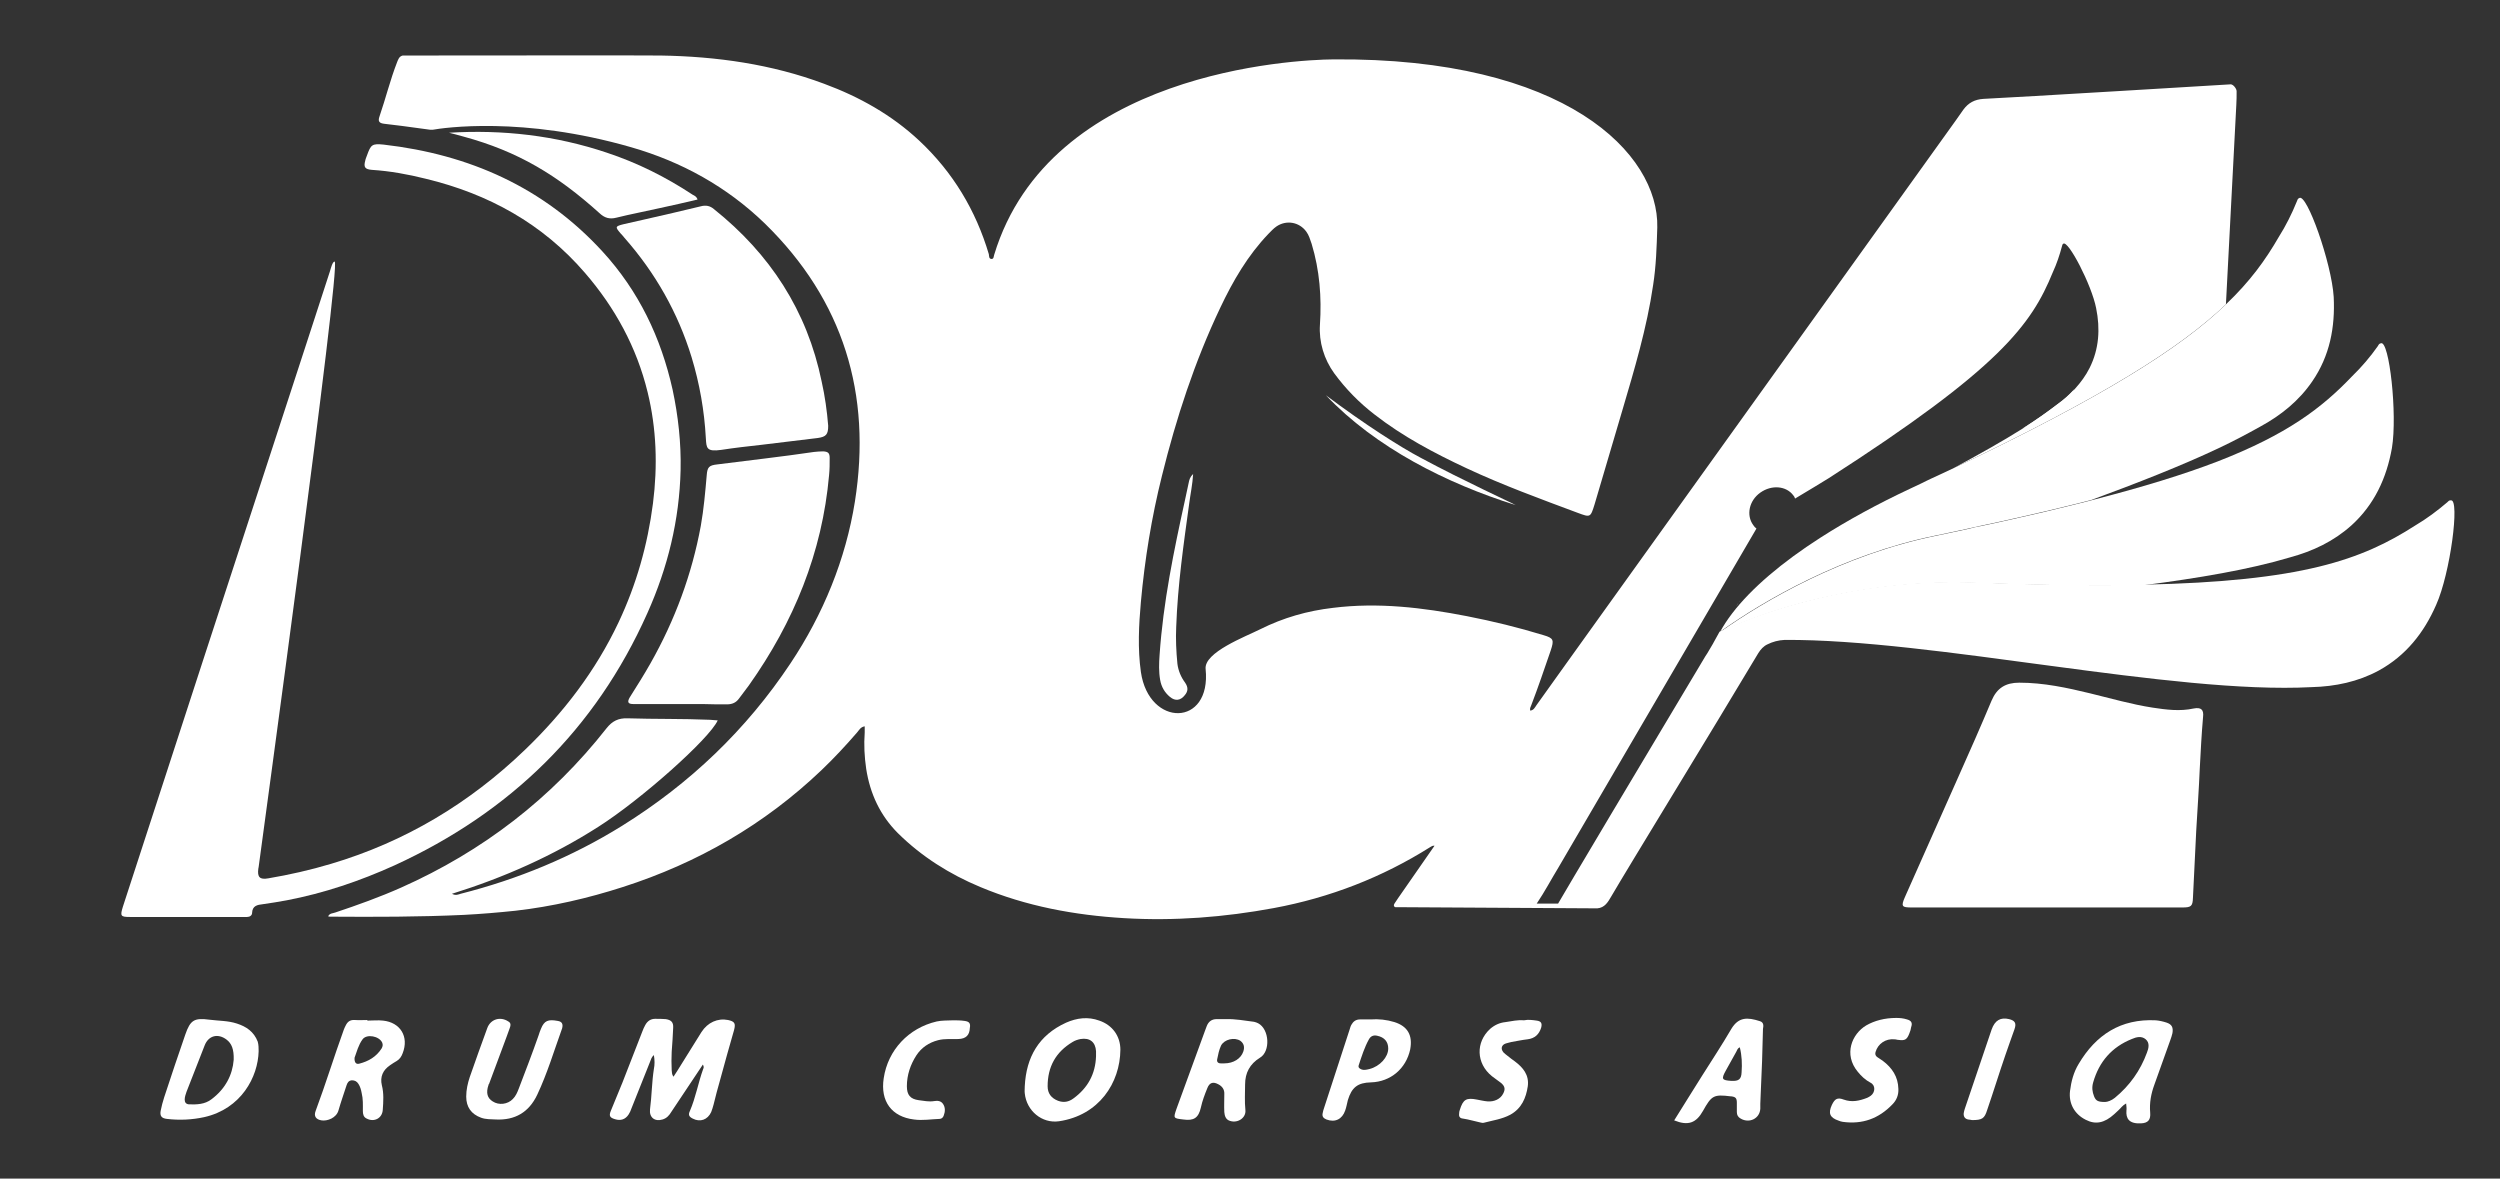
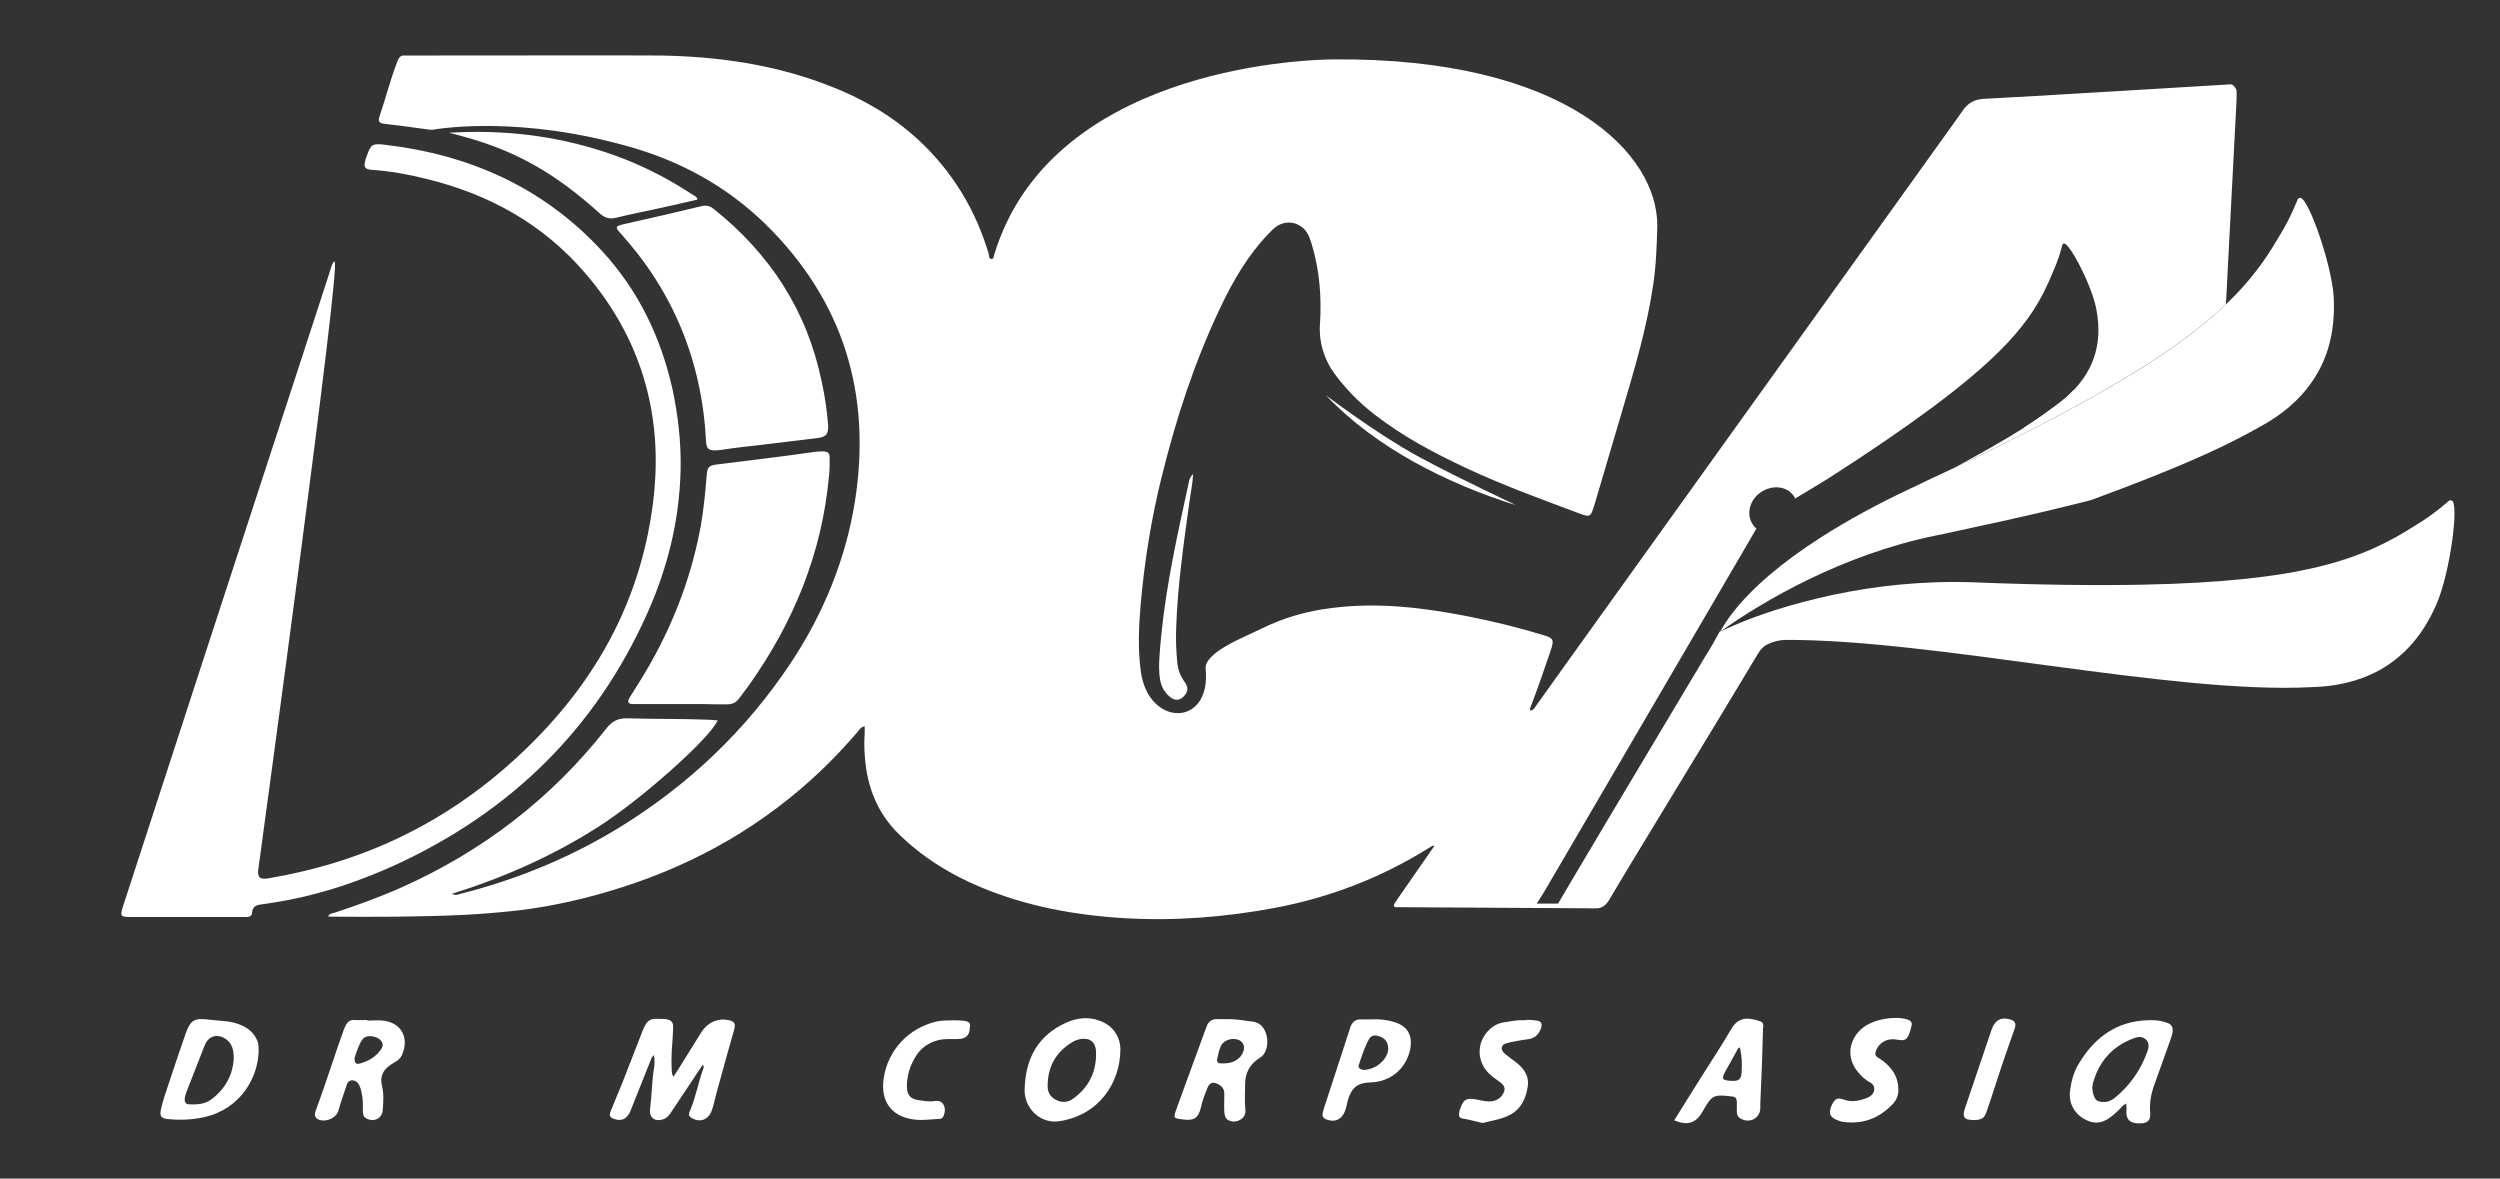
<svg xmlns="http://www.w3.org/2000/svg" version="1.1" x="0px" y="0px" viewBox="0 0 841.9 396.9" style="enable-background:new 0 0 841.9 396.9;" xml:space="preserve">
  <rect x="0" y="0" width="841.9" height="396.9" fill="#333333" stroke="none" />
  <style type="text/css">
	.st0{fill:#FFFFFF;}
</style>
  <g id="Layer_3">
</g>
  <g id="Layer_2">
    <g>
      <path class="st0" d="M745.7,108.8c-0.6,0.4-1.2,0.9-1.8,1.3C744.5,109.6,745.2,109.2,745.7,108.8    C745.8,108.8,745.8,108.8,745.7,108.8z" />
      <path class="st0" d="M585.2,203.4C585.2,203.4,585.2,203.4,585.2,203.4C585.2,203.4,585.2,203.4,585.2,203.4c0,0-0.2,0.4-0.5,0.7    c0.2-0.3,0.6-0.9,1.2-1.8c0,0-0.1,0.1-0.1,0.1C585.8,202.4,585.5,202.9,585.2,203.4z" />
      <path class="st0" d="M692.9,136.1c-3.5,2.7-7.5,5.5-11.9,8.3c0.6-0.3,1.1-0.5,1.7-0.8c0.4-0.2,0.8-0.4,1.1-0.5    c-0.1,0-0.1,0-0.2-0.1c2-1.1,6.7-3.7,11.9-7.7c1.2-0.9,2.2-2.4,3-4.2C696.9,132.9,695,134.6,692.9,136.1z" />
      <path class="st0" d="M663.2,178c1.2-0.3,2.4-0.5,3.5-0.8C665.5,177.5,664.4,177.7,663.2,178z" />
      <path class="st0" d="M657.1,179.2c0.8-0.2,1.5-0.3,2.3-0.5C658.7,178.9,657.9,179.1,657.1,179.2z" />
      <path class="st0" d="M680.4,174.2c-4.3,1-8.9,2-13.6,3C671.5,176.2,676,175.2,680.4,174.2L680.4,174.2z" />
      <path class="st0" d="M651.9,180.3c1.3-0.3,2.5-0.5,3.8-0.8C654.4,179.8,653.2,180.1,651.9,180.3z" />
      <path class="st0" d="M660.4,178.6c0.9-0.2,1.8-0.4,2.7-0.6C662.2,178.2,661.3,178.4,660.4,178.6z" />
      <path class="st0" d="M650.5,161.1C650.5,161.1,650.5,161.1,650.5,161.1C650.5,161.2,650.5,161.2,650.5,161.1    c-1.2,0.6-2.4,1.1-3.5,1.7c-1.2,0.6-2.4,1.1-3.6,1.7c-10.9,5.1-21.2,10.7-30.4,16.6c-12.8,8.2-23.2,17-29.7,25.5    c-1.6,2.1-2.9,4.1-4,6.1c0.1-0.1,0.2-0.1,0.3-0.2c14.2-10.1,40.9-25.8,72.5-32.2c1.3-0.3,2.5-0.5,3.8-0.8c0.5-0.1,1-0.2,1.4-0.3    c0.8-0.2,1.5-0.3,2.3-0.5c0.3-0.1,0.6-0.1,1-0.2c0.9-0.2,1.8-0.4,2.7-0.6c0,0,0,0,0,0c1.2-0.3,2.4-0.5,3.5-0.8c0,0,0,0,0.1,0    c4.7-1,9.3-2,13.6-3c5.4-1.2,10.4-2.4,15.3-3.6c0.1,0,0.3-0.1,0.4-0.1c2.7-0.7,5.4-1.3,8-2c15.5-5.7,30.3-11.5,42.8-17.4    c5.1-2.4,9.8-4.9,14.1-7.3c7-3.8,13.1-8.7,17.6-15.3c5.9-8.6,7.7-18.2,7.2-28.4c-0.7-11.4-9.1-35.1-11.6-33.3    c-0.6,0.2-0.6,0.7-0.8,1.1c-1.7,4.2-3.7,8.2-6.1,12c-4.5,7.8-9.7,15-17.8,22.7c-15.3,14.7-40.9,30.9-91.6,55.1    C655.4,158.8,653,160,650.5,161.1z" />
-       <path class="st0" d="M801.8,115.6c-0.6,0.1-0.8,0.5-1,0.9c-2.6,3.7-5.5,7.1-8.7,10.2c-10.2,10.7-21.9,19.6-45.3,28.7    c-11.2,4.3-25,8.6-42.6,13.1c-2.6,0.7-5.2,1.3-8,2c-0.1,0-0.3,0.1-0.4,0.1c-4.8,1.2-9.9,2.4-15.3,3.6c-4.3,1-8.9,2-13.6,3    c0,0,0,0-0.1,0c-1.2,0.2-2.4,0.5-3.5,0.8c0,0,0,0,0,0c-0.9,0.2-1.8,0.4-2.7,0.6c-0.3,0.1-0.6,0.1-1,0.2c-0.8,0.2-1.5,0.3-2.3,0.5    c-0.5,0.1-0.9,0.2-1.4,0.3c-1.3,0.3-2.5,0.5-3.8,0.8c-31.6,6.4-58.2,22.1-72.5,32.2c-0.1,0.1-0.2,0.1-0.3,0.2c0,0,0,0,0,0.1    c0,0,0.1-0.1,0.2-0.1c0.9-0.4,3.8-1.7,4.8-2.1c7.6-3.3,19.2-7.3,33.2-10.2c13.7-2.9,29.9-4.8,47.1-4.2c22.5,0.8,41.3,1.1,57.1,0.8    c18.6-2.4,35.8-5.3,49.5-9.4c7.7-2.1,14.7-5.4,20.7-10.8c7.7-7,11.8-15.9,13.6-26C807.4,139.5,804.6,114.5,801.8,115.6z" />
      <polygon class="st0" points="585.2,203.4 585.2,203.4 585.2,203.4 585.2,203.4   " />
      <path class="st0" d="M218,206.5c6.9-15.4,10.8-31.4,11.2-48.2c0.2-9.1-0.8-18.2-2.7-27.1c-3.9-17.5-11.4-33.2-23.6-46.5    c-19.8-21.6-44.9-32.7-73.7-36c-3.9-0.4-4.3,0-5.6,3.6c-0.2,0.6-0.5,1.2-0.6,1.8c-0.6,2.2-0.1,2.9,2.2,3.1    c6.2,0.4,12.2,1.5,18.2,3c21.1,5.1,39.3,15.1,53.6,31.7c10.1,11.7,17.4,25,21.1,40.2c3,12.3,3.4,24.8,1.8,37.4    c-1.8,14-5.6,27.4-11.6,40.1c-7.7,16.3-18.5,30.4-31.5,42.9c-18.7,18-40.4,31-65.3,38.4c-7,2.1-14.1,3.7-21.2,4.9    c-2.8,0.5-3.7-0.4-3.3-3.3c0-0.2,0.1-0.3,0.1-0.5c0.7-5.5,27.9-203.7,25.6-203.9c-0.7-0.1-1.3,2.3-1.6,3.3    c-5.3,16.2-10.5,32.4-15.8,48.5c-18,55.1-36,110.3-53.9,165.4c-1,3.2-0.8,3.5,2.4,3.5c12.6,0,25.1,0,37.7,0c0.6,0,1.1,0,1.7,0    c0.9,0,1.7-0.5,1.7-1.4c0.1-2.4,1.8-2.7,3.6-2.9c2.7-0.4,5.4-0.8,8-1.3c12.6-2.4,24.7-6.5,36.4-11.8    C171.7,273.6,200.5,245.7,218,206.5z" />
-       <path class="st0" d="M738.7,238.6c-4.6,1-9.2,0.4-13.8-0.3c-7.1-1.1-14-3.1-21-4.8c-7.8-1.9-15.7-3.6-23.9-3.6    c-4.6,0-7.5,1.8-9.3,6c-3.6,8.6-7.4,17.2-11.2,25.7c-6,13.5-12,27-18,40.5c-1.4,3.2-1,3.5,2.3,3.5c15.2,0,76.8,0,91.1,0    c3,0,3.5-0.4,3.6-3.3c0.4-7.5,0.7-15,1.1-22.5c0.4-7,0.9-14,1.2-21.1c0.3-5.7,0.6-11.5,1.1-17.2    C742.2,239,741.3,238.1,738.7,238.6z" />
      <path class="st0" d="M244.8,237.2c1.8,0,3.1-0.6,4.1-2c1.1-1.5,2.2-2.9,3.3-4.4c15.1-21.3,24.7-44.7,27-70.8    c0.2-1.9,0.2-3.8,0.2-5.8c0-1.7-0.6-2.1-2.2-2.2c-1,0-2.1,0.1-3.1,0.2c-10.8,1.6-21.7,2.8-32.6,4.2c-2.7,0.3-3.3,0.9-3.5,3.6    c-0.5,5.7-1,11.5-2,17.1c-3,16.3-8.7,31.7-16.9,46.2c-2.2,3.9-4.6,7.7-7,11.5c-1,1.7-0.6,2.3,1.3,2.3c5.3,0,10.6,0,15.8,0    c0,0,0,0,0,0c2.6,0,5.1,0,7.7,0C239.5,237.2,242.2,237.2,244.8,237.2z" />
      <path class="st0" d="M240.4,70.4c-1.3-1.1-2.7-1.4-4.5-0.9c-6.1,1.5-12.3,2.9-18.4,4.3c-2.5,0.6-5,1.1-7.5,1.7    c-2.8,0.7-2.9,0.9-1.1,3c0.5,0.5,1,1.1,1.4,1.6c10.4,11.8,18,25.2,22.6,40.2c2.7,8.9,4.3,18,4.8,27.3c0.2,3.3,0.2,4.6,5.2,3.9    c4.5-0.7,9-1.2,13.5-1.7c6.3-0.8,12.7-1.5,19-2.3c2.8-0.4,3.5-1.2,3.5-4.1c-0.4-5-1.1-10-2.2-14.9    C271.8,104.6,259.3,85.5,240.4,70.4z" />
      <path class="st0" d="M233.3,65.6c-9.1-6-18.7-10.8-29-14.2c-17.3-5.8-35-7.8-53.1-6.7c0,0,4.4,1.1,4.9,1.3    c18.4,5,31.6,13,45.8,25.8c1.7,1.6,3.4,2.1,5.7,1.5c4.8-1.2,9.7-2.1,14.5-3.2c4.3-0.9,8.5-1.9,12.8-2.9    C234.6,66.2,233.9,65.9,233.3,65.6z" />
      <path class="st0" d="M400.5,169.4c0.4-3.1,1.1-6.3,1.3-9.8c-1.1,1.1-1.3,2-1.5,3c-0.4,1.9-0.8,3.7-1.2,5.6    c-3.8,17.3-7.4,34.7-8.6,52.4c-0.2,2.8-0.3,5.6,0.2,8.4c0.4,2.3,1.5,4.2,3.3,5.7c1.8,1.5,3.6,1.2,5-0.6c1.1-1.3,1.2-2.6,0.1-4.2    c-1.4-1.9-2.3-4-2.6-6.4c-0.4-4.1-0.6-8.3-0.4-12.4C396.6,197,398.6,183.2,400.5,169.4z" />
      <path class="st0" d="M446.5,133.1c16.8,17.7,40.7,29.7,63.9,37c-0.7-0.5-17.4-8.1-31.9-15.9C471.5,150.5,459.7,143,446.5,133.1z" />
      <path class="st0" d="M825.4,168.5c-0.6-0.1-0.9,0.3-1.2,0.6c-3.4,2.9-7,5.6-10.9,7.9c-17.9,11.5-38,18.8-91.7,19.9    c-15.9,0.3-34.6,0.1-57.1-0.8c-17.3-0.6-33.4,1.3-47.1,4.2c-14.1,3-25.6,6.9-33.2,10.2c-1,0.4-3.9,1.7-4.8,2.1    c-0.1,0-0.2,0.1-0.2,0.1c0,0-0.1,0-0.1,0c0,0-2.1,3.8-2.1,3.8c0,0,0,0,0,0c0,0.1-0.1,0.1-0.1,0.2c-0.3,0.6-0.7,1.1-1,1.7    c-0.1,0.2-0.2,0.3-0.3,0.5c-0.4,0.7-0.8,1.4-1.3,2.1c0,0,0,0,0,0c-18.4,30.7-49.4,82.8-49.6,83.3h-7.2c2.7-4,4.9-8.2,7.4-12.3    c22.2-38,44.4-76,66.6-114c-0.4-0.3-0.8-0.7-1.1-1.2c-2.4-3.3-1.4-8.2,2.4-10.9s8.7-2.3,11.1,0.9c0.3,0.3,0.5,0.7,0.6,1.1    c3.9-2.3,9.6-5.8,11.4-6.9c57.4-36.9,68.2-51.6,75.4-69.3c1.3-2.8,2.3-5.8,3.1-8.8c0.1-0.3,0.1-0.6,0.4-0.8    c1.6-1.5,9.6,13.9,11.1,21.7c1.4,6.9,1,13.7-2.2,20.1c-1.3,2.6-3,4.9-4.9,7c-1.7,1.9-3.6,3.6-5.7,5.1c-3.5,2.7-7.5,5.5-11.9,8.3    c-7,4.4-14.9,8.8-23.2,13.3c50.7-24.2,76.3-40.5,91.6-55.1c1.7-32.1,3.3-63.9,3.5-67.2c0.1-1.5,0.1-3,0.1-4.6c0-0.8-1.1-2.3-2-2.3    c0,0-72.4,4.4-83.3,4.9c-2.9,0.2-5,1.3-6.7,3.6c-1.8,2.6-3.6,5.1-5.4,7.6c-40,55.8-80,111.5-120,167.3    c-6.2,8.6-12.3,17.2-18.4,25.7c-0.5,0.7-0.9,1.7-2.1,1.8c-0.2-0.8,0.2-1.3,0.4-1.9c2.3-6,4.4-12.2,6.5-18.3c1.2-3.6,1-4.2-2.4-5.2    c-8.5-2.6-17.1-4.7-25.8-6.4c-14.9-2.9-29.9-4.7-45.1-2.8c-8.6,1-16.7,3.3-24.5,7.2c-5,2.5-19,7.8-18.4,13.4    c2,19.6-19.1,19.7-21.8,1c-1.1-7.8-0.7-15.8,0-23.6c1.3-14.3,3.6-28.5,7.1-42.5c4.8-19.4,11-38.4,19.6-56.5    c4.3-9.1,9.3-17.7,16.3-25c0.8-0.8,1.6-1.7,2.6-2.4c3.3-2.3,7.7-1.6,10.1,1.7c0.9,1.2,1.3,2.7,1.8,4.1c2.7,8.9,3.4,18,2.8,27.2    c-0.4,5.9,1.4,11.7,4.8,16.4c3.9,5.3,8.4,9.9,13.6,13.9c9.5,7.4,20.1,13,31,18.1c12.2,5.7,24.8,10.3,37.4,15    c4.3,1.6,4.3,1.6,5.7-2.9c3.1-10.5,6.2-21,9.3-31.5c4.1-13.9,8.3-27.9,10.4-42.3c1-6.4,1.2-12.8,1.4-19.4    C558.7,51.8,527.3,19.3,449,20c-13.3,0.1-95.5,4.2-114.2,65.8c-0.2,0.6-0.1,1.5-1,1.4c-0.8-0.1-0.7-1-0.8-1.6    c-4.4-14.8-12.1-27.6-23.4-38.2c-9.3-8.7-20.2-14.8-32.1-19.2c-17.7-6.6-36.2-9.2-55-9.5c-5-0.1-63.7,0-86.9,0    c-1.2,0.3-1.5,1.3-1.9,2.3c-2.3,5.9-3.8,12.1-5.9,18.2c-0.6,1.7-0.1,2.3,1.7,2.5c2,0.2,8.3,1,15.4,2c0.3,0,0.5,0,0.8,0    c3.4-0.6,30.2-4.7,66.9,5.9c17,4.9,32.2,13.3,45,25.7c26.5,25.9,36,57.5,30.3,93.6c-3.1,19.5-10.7,38-21.7,54.5    c-14.9,22.4-33.9,40.5-56.7,54.7c-16.9,10.5-35.1,18-54.4,22.9c-0.7,0.2-1.6,0.7-2.9,0c17.6-5.5,34-12.8,49.2-22.5    c14.5-9.2,37.6-29.8,40.3-35.9c-0.9-0.1-1.8-0.1-2.6-0.2c-9.3-0.4-18.6-0.2-27.8-0.5c-3-0.1-5.1,0.9-7,3.3    c-18.6,23.7-41.8,41.5-69.2,53.7c-7.2,3.2-14.7,5.9-22.2,8.4c-0.8,0.3-1.9,0.2-2.4,1.3c0.4,0.1,0.6,0.1,0.8,0.1    c15,0.1,29.9,0.1,44.9-0.6c5.8-0.3,11.7-0.8,17.4-1.4c12.3-1.4,24.4-4.2,36.2-8c25.2-8.1,47.6-21,66.8-39.3c4.2-4,8.2-8.3,12-12.7    c0.7-0.8,1.2-1.9,2.6-2.1c0,0.8,0,1.4,0,2.1c-0.3,4.1-0.1,8.1,0.5,12.2c1.3,8.4,4.7,15.7,10.7,21.7c8,7.9,17.4,13.8,27.7,18.1    c15.5,6.5,31.8,9.5,48.5,10.5c16.9,1,33.7-0.3,50.4-3.4c18.8-3.5,36.4-10.3,52.6-20.5c0.4-0.2,0.8-0.6,1.5-0.5    c-4.2,6-8.2,11.8-12.3,17.7c-0.4,0.6-0.8,1.2-1.2,1.8c-0.3,0.5-0.3,0.9,0.2,1.2l68.1,0.4c2.5-0.2,3.6-2.1,4.7-4    c5.7-9.8,33.8-55.6,49.5-81.9c0.8-1.3,1.8-2.4,3.1-3c1.8-0.9,3.7-1.4,5.8-1.5c50-0.3,130.6,18.4,177.5,15.9    c7.9-0.2,15.6-1.8,22.6-5.6c9.1-5,15.2-12.7,19.3-22.1C825.2,193,828.4,168.1,825.4,168.5z" />
      <path class="st0" d="M245.2,343.5c-3.5-0.7-6.9,0.8-9,4.1c-2.7,4.3-5.4,8.7-8.1,13c-0.4,0.7-0.9,1.3-1.3,2    c-0.6-0.8-0.5-1.5-0.6-2.2c-0.1-2.1-0.1-4.1,0-6.2c0.2-2.7,0.4-5.4,0.5-8.1c0.1-1.8-0.6-2.6-2.5-2.9c-1.2-0.1-2.4-0.1-3.6-0.1    c-1.5,0-2.6,0.8-3.3,2.1c-0.4,0.7-0.7,1.4-1,2.2c-2.2,5.7-4.5,11.5-6.7,17.2c-1.3,3.2-2.6,6.3-3.9,9.5c-0.7,1.7-0.3,2.3,1.4,2.8    c1.9,0.6,3.5,0.1,4.6-1.6c0.4-0.6,0.7-1.3,0.9-1.9c2.1-5.3,4.2-10.6,6.3-15.8c0.3-0.8,0.5-1.6,1.3-2.3c0.3,1.7,0.3,3.3,0,4.7    c-0.7,4.5-0.7,9.1-1.3,13.6c-0.3,2.7,1.6,4.2,4.2,3.4c1.4-0.4,2.3-1.4,3-2.6c2.4-3.6,4.8-7.2,7.2-10.8c1.1-1.6,2.2-3.3,3.4-5.1    c0.4,0.7,0.3,1.1,0.1,1.5c-1.7,4.7-2.5,9.6-4.5,14.2c-0.6,1.3-0.2,1.9,1,2.5c2.5,1.3,5,0.4,6.2-2.2c0.3-0.8,0.6-1.7,0.8-2.5    c0.7-2.8,1.4-5.6,2.2-8.3c1.5-5.6,3.1-11.2,4.7-16.8C247.8,344.6,247.4,344,245.2,343.5z" />
-       <path class="st0" d="M187.8,343.8c-3.2-0.6-4.5-0.1-5.6,2.6c-0.3,0.7-0.6,1.5-0.8,2.2c-2.1,6-4.4,12-6.7,18c-0.5,1.3-1,2.5-2,3.5    c-1.7,1.8-4.7,2.2-6.8,0.8c-1.8-1.1-2.3-2.9-1.4-5.5c0-0.2,0.1-0.3,0.2-0.4c1.7-4.6,3.4-9.1,5.1-13.7c0.6-1.7,1.3-3.4,1.9-5.2    c0.3-0.8,0.4-1.6-0.5-2.1c-2.7-1.8-6-0.8-7.1,2.2c-2,5.5-4,11-5.9,16.5c-0.7,2.1-1.2,4.3-1.2,6.6c0,3.5,1.7,5.9,5,7.1    c1.6,0.6,3.3,0.5,5,0.6c6.4,0.3,11.1-2.4,13.9-8.3c3.4-7.2,5.7-14.9,8.4-22.4C189.7,344.8,189.2,344,187.8,343.8z" />
      <path class="st0" d="M517.5,343.7c-1.4-0.2-2.9-0.4-4.3-0.1c-2.1-0.2-4.1,0.3-6.2,0.6c-2,0.2-3.7,1-5.2,2.3    c-4.9,4.5-4.7,11.6,0.6,15.9c1,0.8,2.1,1.5,3.1,2.3c1.3,1.1,1.5,2.1,0.7,3.6c-0.9,1.8-3,2.8-5.3,2.6c-1.2-0.1-2.4-0.4-3.5-0.6    c-3.6-0.7-4.7-0.1-5.8,3.5c-0.1,0.3-0.2,0.6-0.2,0.9c-0.2,1.2,0.1,1.9,1.3,2c2,0.3,3.9,0.9,5.8,1.3c0.4,0.1,0.8,0.2,1.2,0.1    c3-0.8,6.1-1.2,8.9-2.7c3.8-2.1,5.3-5.6,5.9-9.6c0.5-3.8-1.6-6.3-4.4-8.4c-0.8-0.6-1.7-1.2-2.5-1.9c-0.4-0.3-0.9-0.7-1.3-1.1    c-1-1.2-0.7-2.5,0.8-3c0.6-0.2,1.2-0.3,1.9-0.5c1.8-0.3,3.6-0.7,5.4-0.9c2.5-0.3,3.9-1.7,4.6-3.9    C519.4,344.6,519,343.9,517.5,343.7z" />
      <path class="st0" d="M324.8,343.8c-1.3-0.2-2.7-0.2-3.8-0.2c-2.1,0.1-3.8,0-5.6,0.4c-9.4,2.2-16.4,9.6-17.8,19.1    c-1.2,7.8,2.7,13,10.2,13.9c2.9,0.4,5.7-0.1,8.6-0.2c0.7,0,1.2-0.5,1.4-1.1c0.5-1.3,0.6-2.7-0.2-3.9c-0.7-1.1-1.9-1.2-3-1    c-1.8,0.3-3.5-0.1-5.2-0.3c-2.9-0.4-4-1.8-4-4.7c0-3.8,1.2-7.3,3.2-10.4c1.7-2.6,4.2-4.3,7.3-5.1c2.3-0.6,4.6-0.3,6.9-0.4    c2.5-0.1,3.7-1.3,3.8-3.7C326.9,344.6,326.4,344,324.8,343.8z" />
      <path class="st0" d="M642.2,343.3c-1.2-0.4-2.5-0.5-3.6-0.5c-3.9,0-7.3,0.9-10.1,2.5c-4.9,2.9-7.7,9.8-2.9,15.6    c1.2,1.5,2.6,2.8,4.3,3.7c1.8,0.9,1.6,3.3,0.1,4.4c-0.4,0.3-0.8,0.5-1.2,0.7c-2.6,1-5.1,1.6-7.9,0.6c-2.1-0.8-3-0.3-4,1.8    c-1.3,2.8-0.7,4.3,2.3,5.3c0.4,0.2,0.9,0.3,1.4,0.4c6.6,0.9,12.1-1.1,16.7-5.9c1.4-1.4,2.1-3.2,2-5.2c-0.1-4.1-2.1-7.1-5.3-9.5    c-0.6-0.4-1.2-0.8-1.8-1.2c-0.6-0.4-0.8-1-0.6-1.7c0.8-2.8,3.4-4.6,6.4-4.3c0.5,0,0.9,0.2,1.4,0.2c2.1,0.3,2.8-0.1,3.6-2.2    c0.3-0.7,0.5-1.4,0.6-2.1C644.1,344.5,643.7,343.7,642.2,343.3z" />
      <path class="st0" d="M676.6,343.2c-2.9-0.7-4.8,0.4-5.9,3.5c-3,8.8-6,17.7-9,26.6c-0.2,0.5-0.3,1.1-0.4,1.6    c-0.1,1.1,0.4,1.9,1.5,2.1c0.5,0.1,1.1,0.1,1.3,0.2c3.4,0,4.2-0.5,5.1-3.4c2.1-6.1,4-12.3,6.1-18.4c1-3,2.1-5.9,3.1-8.8    C679.1,344.6,678.6,343.7,676.6,343.2z" />
      <path class="st0" d="M79.8,344.7c-3-1-6.1-0.9-9.2-1.3c-5.2-0.7-6.5,0.1-8.2,5c-2.4,7-4.8,14-7.1,21.1c-0.5,1.5-0.9,3.1-1.2,4.6    c-0.3,1.7,0.3,2.5,2.1,2.7c4.2,0.5,8.5,0.3,12.6-0.6c12.4-2.8,18.1-13.5,18.3-22.2c0-1,0-2.1-0.3-3.2    C85.5,347.4,82.9,345.7,79.8,344.7z M71.2,370.2c-2.2,1.7-4.9,1.8-7.6,1.7c-1-0.1-1.4-0.7-1.4-1.6c0-0.9,0.3-1.7,0.6-2.6    c2-5.2,4.1-10.4,6.1-15.6c1.3-3.4,4.5-4.2,7.4-2c1.7,1.3,2.5,3.2,2.4,6.8C78.3,362,75.9,366.7,71.2,370.2z" />
      <path class="st0" d="M129,343.7c-1.7-0.2-3.5,0-5.3,0c0-0.1,0-0.1,0-0.2c-1.4,0-2.7,0.1-4.1,0c-1.4-0.1-2.3,0.3-3,1.5    c-0.3,0.6-0.6,1.1-0.8,1.7c-3.3,9.1-6.1,18.3-9.5,27.4c-0.7,1.8,0.1,2.9,2,3.2c1.9,0.3,5-0.8,5.7-3.4c0.8-2.8,1.8-5.6,2.7-8.4    c0.3-0.9,0.7-1.6,1.8-1.7c1,0,1.7,0.4,2.2,1.2c0.6,0.9,0.9,2,1.1,3.1c0.5,2,0.4,4,0.4,6c0,1.1,0.2,2.1,1.3,2.6    c2.5,1.3,5.2-0.1,5.4-2.9c0.2-2.8,0.4-5.6-0.3-8.3c-0.7-2.9,0.4-5.2,2.8-6.8c0.7-0.5,1.5-1,2.2-1.4c1-0.6,1.6-1.5,2-2.6    C137.8,349.1,134.8,344.3,129,343.7z M128.5,353.1c-1.8,2.8-4.4,4.3-7.5,5.1c-1.1,0.3-1.7-0.4-1.6-2c0.7-1.9,1.3-4.3,2.7-6.2    c1.4-1.9,5.6-1.1,6.6,1.1C129,351.8,128.9,352.4,128.5,353.1z" />
      <path class="st0" d="M370.2,343.7c-3.8-1.4-7.6-0.9-11.2,0.7c-9.2,4.2-13.4,11.6-13.9,21.4c0,0.8-0.1,1.6,0,2.4    c0.6,5.9,5.8,10.2,11.5,9.4c13.5-2,20.6-12.9,20.7-24.1C377.3,348.9,374.6,345.2,370.2,343.7z M369.1,355.7    c-0.2,6-2.8,10.7-7.6,14.2c-1.6,1.2-3.3,1.5-5.2,0.8c-2.3-0.9-3.5-2.5-3.5-4.9c0-6.5,2.7-11.5,8.4-14.9c0.8-0.5,1.7-0.8,2.7-1    c3.1-0.5,5,1,5.2,4.1C369.1,354.5,369.1,355.1,369.1,355.7z" />
      <path class="st0" d="M423.7,344.6c-0.4-0.2-0.9-0.4-1.4-0.5c-3.2-0.4-6.3-1-9.5-0.9c-1,0-2.1,0-3.1,0c-1.6,0-2.7,0.8-3.3,2.3    c-0.2,0.5-0.4,1-0.6,1.6c-3.2,8.8-6.4,17.6-9.6,26.3c-1.1,3.2-1.1,3.2,2.3,3.6c3.5,0.5,5.1-0.5,5.9-4c0.5-2.3,1.3-4.4,2.2-6.6    c0.7-1.8,1.9-2.2,3.6-1.3c1.4,0.7,2.2,1.8,2.1,3.4c0,2-0.1,4,0,6c0.1,1.3,0.5,2.6,2,3c2.6,0.8,5.4-1.1,5.1-3.7    c-0.3-2.9-0.1-5.8-0.1-8.6c0-3.9,1.6-6.9,5-9C427.9,354.1,427.5,346.6,423.7,344.6z M418.7,354.1c-0.8,2.4-3.3,4-6.4,4    c-0.4,0-0.8,0-1.2,0c-0.9,0-1.4-0.5-1.2-1.4c0.3-1.5,0.6-3.1,1.3-4.6c1.1-2.1,4.5-2.9,6.5-1.6    C418.9,351.4,419.2,352.6,418.7,354.1z" />
      <path class="st0" d="M469.6,344.2c-2.6-0.8-5.3-1.1-8-0.9c-1.2,0-2.4,0-3.6,0c-1.4,0-2.3,0.7-2.9,1.8c-0.3,0.5-0.4,1-0.6,1.6    c-2.9,8.8-5.7,17.6-8.6,26.4c-0.2,0.6-0.4,1.2-0.5,1.9c-0.2,1,0.3,1.6,1.3,2c2.9,1.1,5.3-0.1,6.3-3c0.4-1.1,0.6-2.3,0.9-3.5    c1.3-4.3,3.3-5.9,7.8-6c6.6-0.2,11.8-4.6,13.2-11.1C475.8,348.6,474,345.6,469.6,344.2z M461.2,360c-0.9,0.2-1.8,0.5-2.8,0.1    c-0.7-0.3-1.1-0.7-0.8-1.5c1-3,1.9-5.9,3.4-8.6c0.6-1.1,1.6-1.5,2.8-1.2c2.4,0.5,3.7,2,3.7,4.3C467.5,356,464.7,359.1,461.2,360z" />
      <path class="st0" d="M592.7,343.9c-4.3-1.4-7.2-1.4-9.6,2.5c-3.1,5.3-6.5,10.5-9.8,15.7c-3.1,5-6.3,10-9.5,15.2    c4.7,1.9,7.4,0.9,9.7-3.2c2.9-5.2,3.6-5.6,9.3-4.9c0.1,0,0.2,0,0.2,0c1.5,0.2,1.9,0.6,1.9,2.2c0,1,0,2.1,0,3.1    c0,1,0.4,1.7,1.3,2.2c2.9,1.7,6.4,0,6.6-3.3c0-0.6,0-1.1,0-1.7c0.2-4.8,0.4-9.6,0.6-14.4c0.1-3.6,0.2-7.2,0.3-10.8    C593.9,345.5,594,344.3,592.7,343.9z M586.5,361.1c-0.1,2.4-1,3-3.4,2.9c-3.3-0.2-3.5-0.6-1.9-3.5c1.2-2.1,2.3-4.2,3.5-6.3    c0.3-0.5,0.4-1.2,1.2-1.5C586.6,355.5,586.7,358.3,586.5,361.1z" />
      <path class="st0" d="M729.7,344.4c-1.2-0.4-2.5-0.7-3.7-0.8c-11.8-0.6-20.2,4.9-26,14.7c-1.7,2.8-2.5,5.9-2.9,9.1    c-0.5,4.2,1.5,7.8,5.3,9.7c3.3,1.7,6.3,1.1,9.6-1.9c0.5-0.4,0.9-0.9,1.4-1.3c0.8-0.7,1.3-1.6,2.6-2.3c0.1,1,0.2,1.7,0.1,2.4    c-0.2,2.6,0.8,4.5,4.9,4.3c2.4-0.1,3.3-1.2,3.1-3.6c-0.3-3.3,0.3-6.4,1.4-9.4c1.8-5,3.6-10.1,5.4-15.1c0.3-0.8,0.5-1.5,0.7-2.3    C731.9,346,731.4,345,729.7,344.4z M723,354.5c-2.2,6-5.8,11.1-10.8,15.2c-1.1,0.9-2.5,1.4-3.3,1.4c-2.4,0-3.1-0.4-3.7-1.9    c-0.6-1.5-0.8-3-0.3-4.7c2-7,6.3-11.9,13-14.6c1.6-0.7,3.3-1.1,4.7,0.1C724,351.2,723.6,353,723,354.5z" />
    </g>
  </g>
</svg>